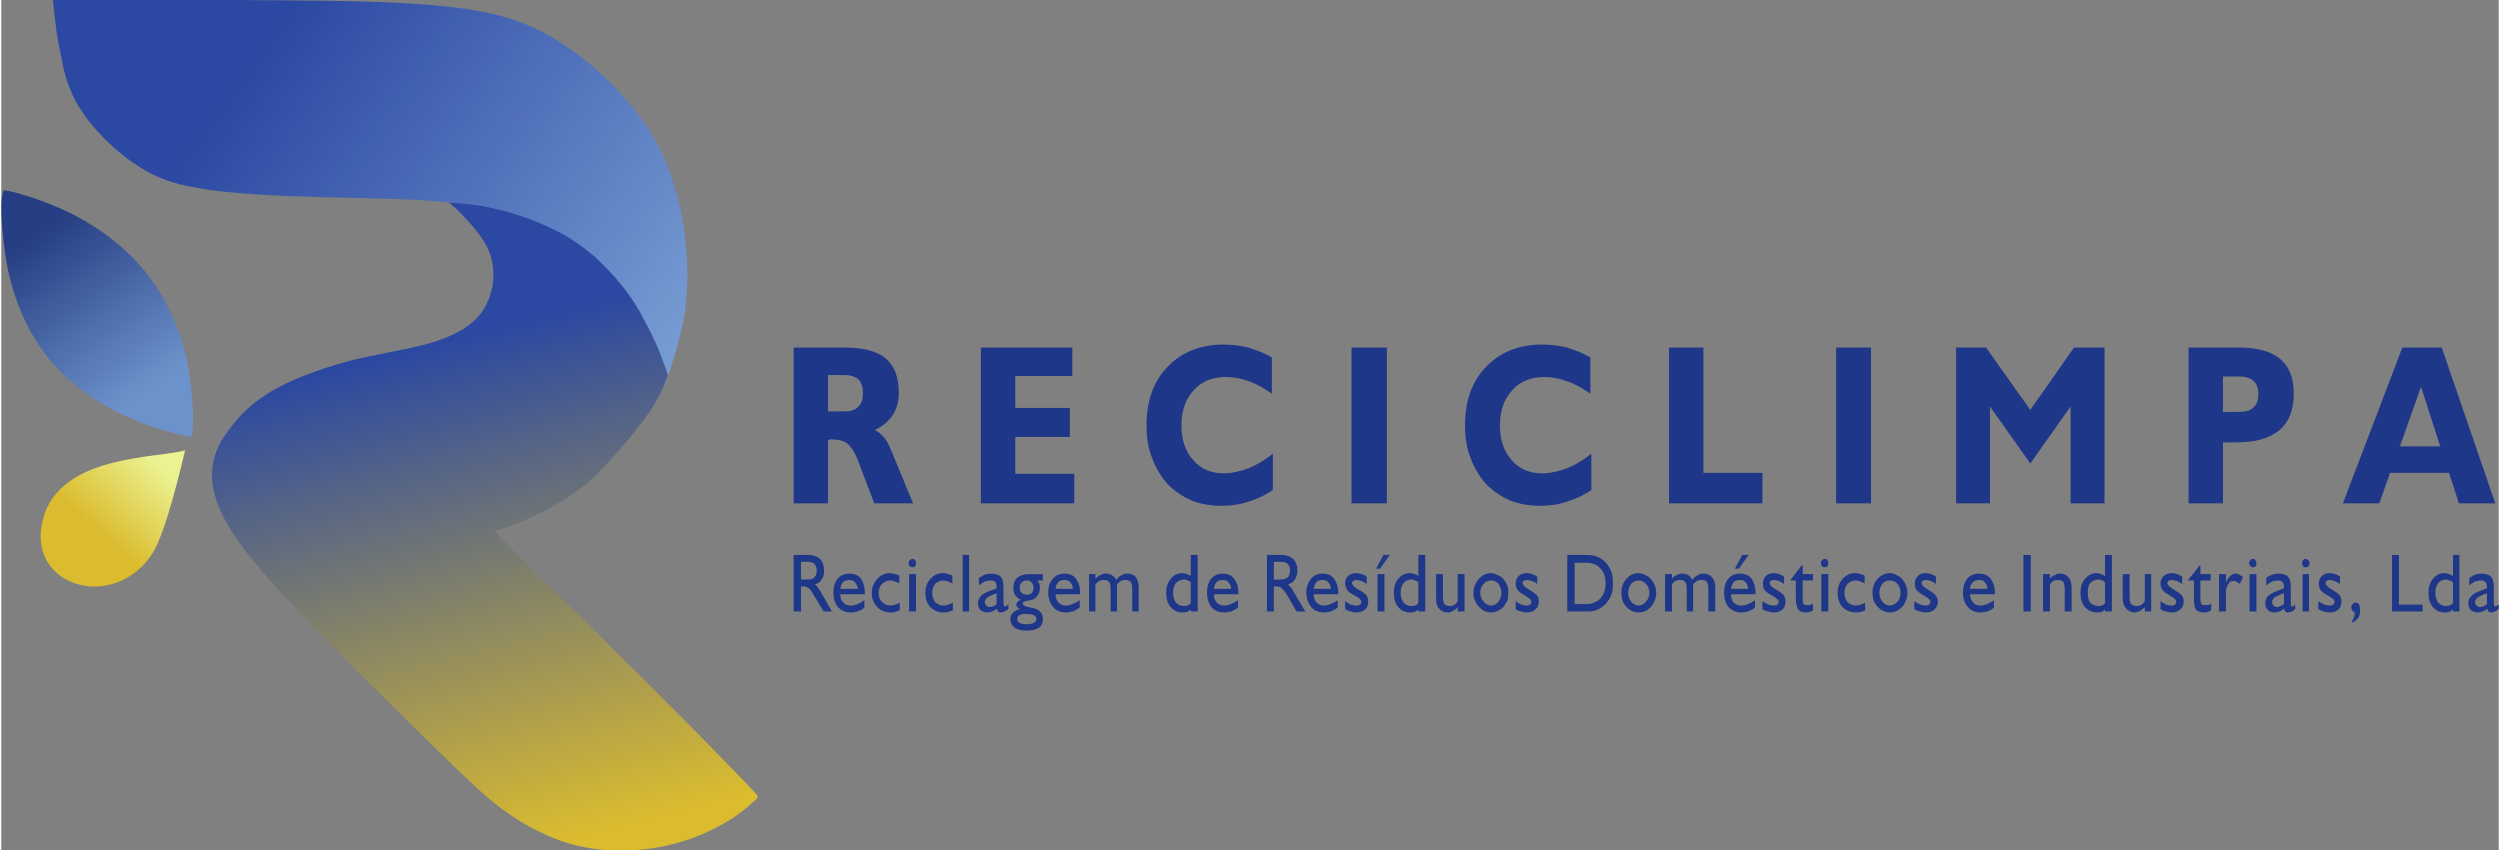
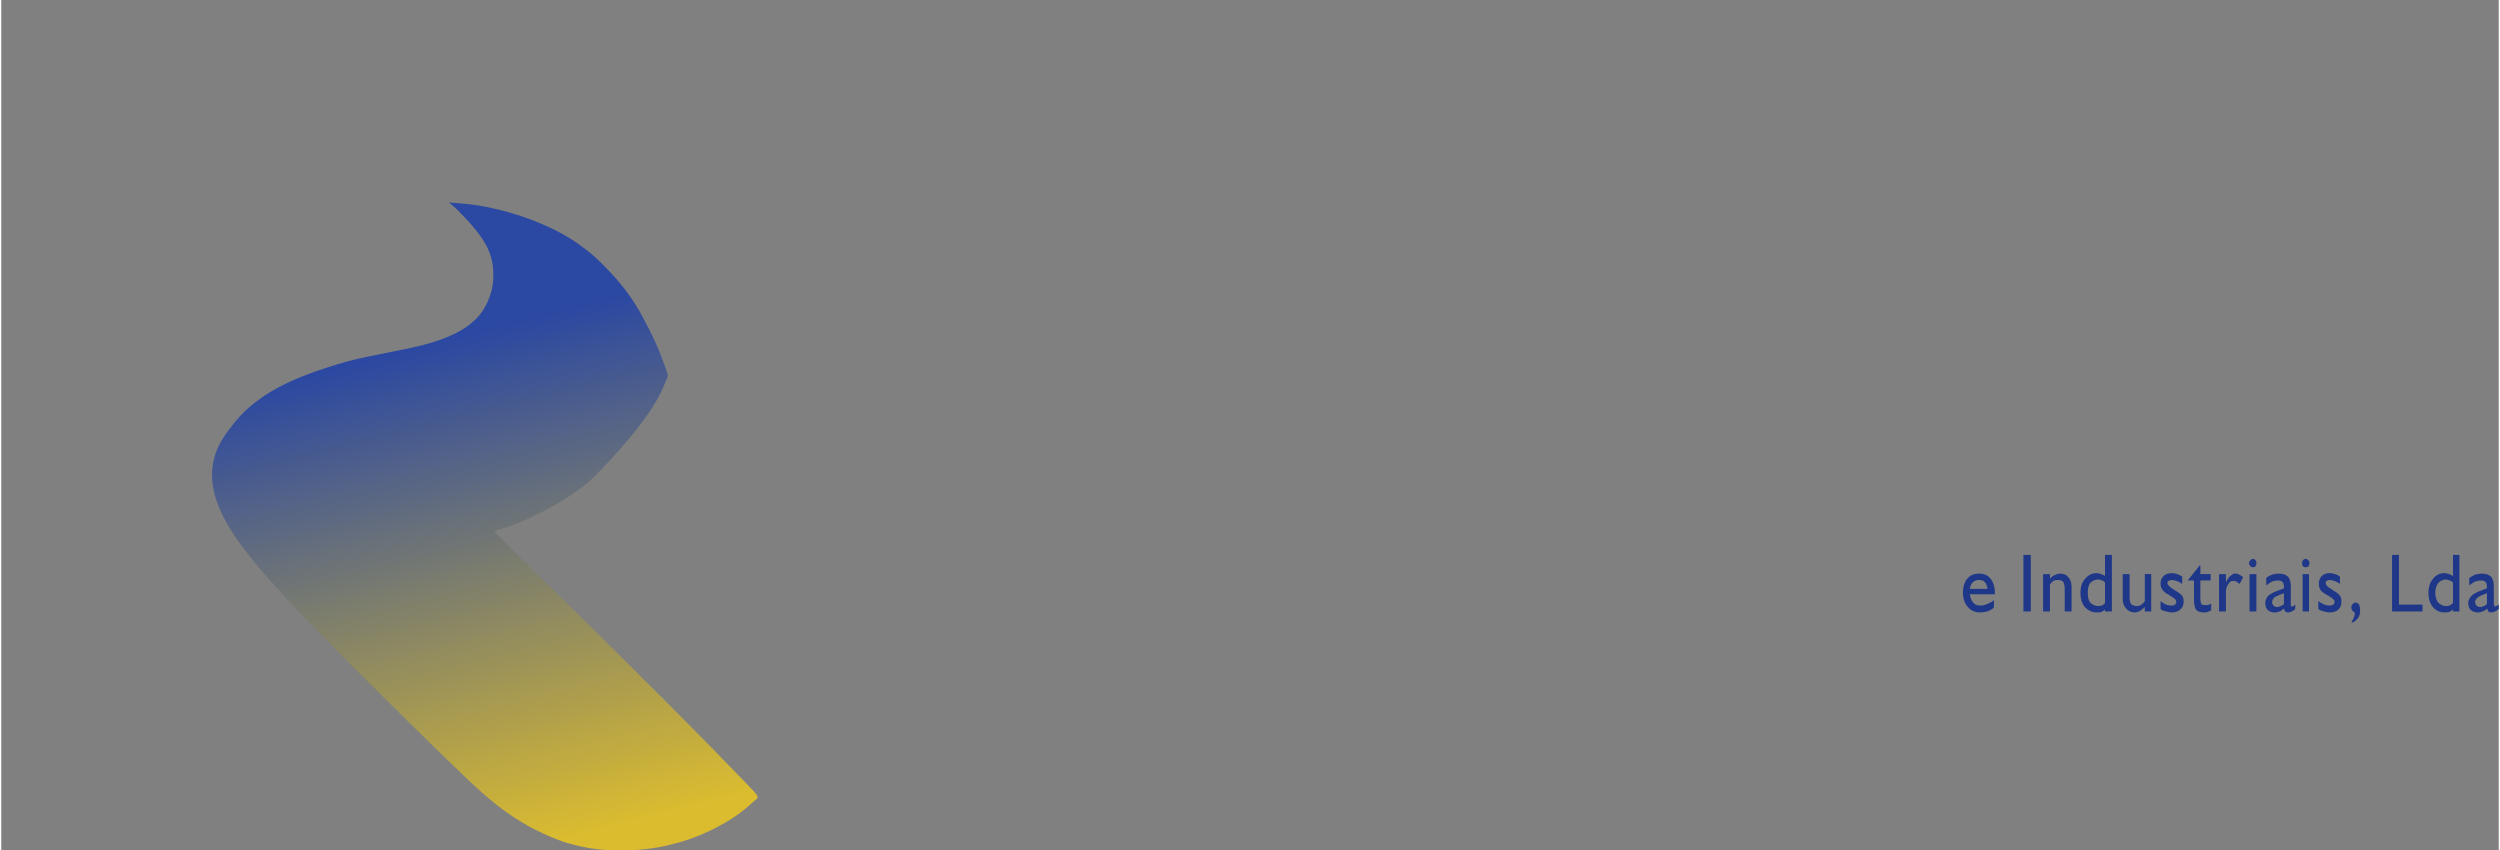
<svg xmlns="http://www.w3.org/2000/svg" xml:space="preserve" width="294px" height="100px" version="1.1" shape-rendering="geometricPrecision" text-rendering="geometricPrecision" image-rendering="optimizeQuality" fill-rule="evenodd" clip-rule="evenodd" viewBox="0 0 5081 1730">
  <rect x="0" y="0" width="5081" height="1730" fill="#808080" stroke="none" />
  <defs>
    <linearGradient id="id0" gradientUnits="userSpaceOnUse" x1="457.289" y1="190.918" x2="1322.37" y2="825.821">
      <stop offset="0" stop-opacity="1" stop-color="#2B48A2" />
      <stop offset="1" stop-opacity="1" stop-color="#789ED4" />
    </linearGradient>
    <linearGradient id="id1" gradientUnits="userSpaceOnUse" x1="882.471" y1="694.843" x2="1141.22" y2="1710.95">
      <stop offset="0" stop-opacity="1" stop-color="#2B48A2" />
      <stop offset="1" stop-opacity="1" stop-color="#DBBC2F" />
    </linearGradient>
    <linearGradient id="id2" gradientUnits="userSpaceOnUse" x1="320.874" y1="944.701" x2="196.6" y2="1079.38">
      <stop offset="0" stop-opacity="1" stop-color="#EBF291" />
      <stop offset="1" stop-opacity="1" stop-color="#DBBC2F" />
    </linearGradient>
    <linearGradient id="id3" gradientUnits="userSpaceOnUse" x1="316.46" y1="780.432" x2="92.312" y2="453.181">
      <stop offset="0" stop-opacity="1" stop-color="#6C92CB" />
      <stop offset="1" stop-opacity="1" stop-color="#253D82" />
    </linearGradient>
  </defs>
  <g id="Camada_x0020_1">
    <g id="_2891650904256">
-       <path fill="url(#id0)" d="M105 0l0 0 0 0 0 0 1 11 0 0c1,11 4,33 6,49 2,16 4,26 9,51 5,26 12,68 40,111 27,43 74,88 116,115 41,27 77,37 110,43 33,7 62,10 100,13 38,3 83,6 132,7 48,2 100,2 148,4 48,1 93,3 136,7 43,4 84,10 122,20 38,11 73,25 105,41 31,17 58,35 83,58 25,23 48,50 67,78 20,29 35,58 45,88 11,30 17,60 20,75 4,15 4,15 12,-7 7,-23 23,-69 32,-118 8,-49 9,-101 3,-154 -5,-53 -18,-106 -37,-155 -19,-48 -45,-90 -81,-131 -35,-41 -79,-81 -122,-110 -42,-29 -81,-48 -133,-63 -52,-14 -115,-22 -208,-27 -92,-5 -215,-5 -337,-6 -123,0 -246,0 -307,0 -62,0 -62,0 -62,0z" />
      <path fill="url(#id1)" d="M924 413c14,1 40,3 68,9 29,6 60,15 86,25 26,10 48,20 69,32 21,12 40,26 60,43 19,18 39,38 54,57 15,18 26,35 38,55 11,20 23,43 33,65 10,22 17,44 21,54 4,11 4,11 -1,22 -4,11 -13,33 -34,64 -21,31 -54,70 -80,98 -25,27 -41,44 -67,62 -26,19 -62,39 -92,53 -29,14 -53,21 -65,25 -12,4 -12,4 -5,10 7,7 20,21 81,81 62,60 170,167 253,250 83,83 141,143 170,173 29,30 29,30 22,36 -7,6 -20,18 -35,29 -15,11 -32,21 -54,32 -22,11 -50,22 -83,30 -34,9 -73,13 -111,12 -37,0 -73,-6 -110,-18 -36,-13 -73,-31 -109,-56 -35,-24 -69,-55 -114,-99 -46,-44 -103,-101 -184,-181 -80,-80 -184,-183 -241,-259 -57,-75 -67,-123 -65,-160 3,-37 18,-62 36,-85 17,-23 36,-43 62,-61 26,-19 59,-35 90,-47 31,-12 60,-21 88,-29 27,-7 53,-12 83,-18 29,-6 64,-12 94,-22 31,-10 58,-23 76,-39 18,-15 27,-31 34,-48 6,-16 10,-32 9,-52 0,-20 -5,-44 -21,-68 -16,-25 -42,-51 -55,-64 -14,-12 -14,-12 -14,-12 0,0 0,0 13,1l0 0z" />
-       <path fill="url(#id2)" d="M374 916c-55,17 -255,8 -289,140 -37,138 146,191 223,69 28,-43 62,-193 66,-209z" />
-       <path fill="url(#id3)" d="M386 890c10,-28 0,-119 -9,-160 -31,-132 -104,-225 -222,-289 -40,-22 -116,-50 -150,-54 -12,27 1,124 9,164 38,169 139,263 295,318 28,9 52,14 77,21l0 0z" />
-       <path fill="#1F3788" fill-rule="nonzero" d="M1715 837c13,0 23,-3 29,-10 6,-6 9,-15 9,-27 0,-12 -3,-22 -9,-28 -7,-6 -16,-9 -29,-9l-33 0 0 74 33 0zm-103 187l0 -317 103 0c38,0 66,7 84,22 18,15 27,38 27,70 0,17 -4,32 -12,45 -8,12 -20,23 -37,31 7,3 13,8 19,15 5,6 10,15 14,25l45 109 -79 0 -35 -92c-6,-14 -13,-24 -20,-30 -7,-5 -18,-8 -31,-8 -1,0 -3,0 -4,0 -2,1 -3,1 -4,1l0 129 -70 0zm381 0l0 -317 186 0 0 58 -116 0 0 65 111 0 0 59 -111 0 0 75 120 0 0 60 -190 0zm594 -27c-16,11 -34,19 -51,24 -18,6 -36,8 -55,8 -22,0 -42,-4 -60,-11 -18,-8 -34,-19 -48,-33 -14,-16 -25,-34 -32,-54 -8,-20 -11,-42 -11,-66 0,-49 14,-89 43,-119 29,-30 67,-45 114,-45 17,0 34,2 50,6 16,5 32,11 48,20l0 74c-16,-11 -31,-20 -46,-25 -16,-6 -32,-9 -47,-9 -28,0 -50,9 -66,27 -16,17 -25,41 -25,71 0,30 8,54 24,71 15,18 36,27 62,27 16,0 33,-4 50,-10 17,-7 34,-17 50,-30l0 74zm160 27l0 -317 72 0 0 317 -72 0zm488 -27c-16,11 -34,19 -51,24 -18,6 -36,8 -55,8 -22,0 -42,-4 -60,-11 -18,-8 -34,-19 -48,-33 -14,-16 -25,-34 -32,-54 -8,-20 -11,-42 -11,-66 0,-49 14,-89 43,-119 29,-30 67,-45 114,-45 17,0 34,2 50,6 16,5 32,11 48,20l0 74c-16,-11 -31,-20 -47,-25 -15,-6 -31,-9 -46,-9 -28,0 -50,9 -66,27 -16,17 -25,41 -25,71 0,30 8,54 24,71 15,18 36,27 62,27 16,0 33,-4 50,-10 17,-7 34,-17 50,-30l0 74zm158 27l0 -317 70 0 0 255 120 0 0 62 -190 0zm340 0l0 -317 71 0 0 317 -71 0zm244 0l0 -317 61 0 90 127 89 -127 62 0 0 317 -69 0 0 -197 -82 116 -82 -116 0 197 -69 0zm576 -186c13,0 23,-3 29,-9 7,-6 10,-15 10,-27 0,-12 -3,-21 -10,-27 -7,-6 -16,-9 -28,-9l-34 0 0 72 33 0zm-103 186l0 -317 103 0c37,0 65,8 83,23 19,16 28,39 28,71 0,33 -10,58 -29,74 -20,17 -49,25 -88,25l-27 0 0 124 -70 0zm430 -116l82 0 -39 -121 -43 121zm-116 116l121 -317 80 0 109 317 -74 0 -20 -62 -120 0 -22 62 -74 0z" />
-       <path fill="#1F3788" fill-rule="nonzero" d="M1612 1244l0 -115 30 0c10,0 18,3 24,8 5,6 8,14 8,24 0,7 -1,13 -5,18 -3,5 -7,8 -14,10 2,1 3,3 5,4 1,2 3,5 6,9l24 42 -17 0 -18 -30c-5,-9 -9,-15 -12,-17 -4,-3 -7,-4 -12,-4l-4 0 0 51 -15 0zm15 -65l12 0c7,0 12,-1 15,-4 3,-3 5,-8 5,-14 0,-6 -2,-11 -5,-14 -3,-3 -8,-4 -15,-4l-12 0 0 36zm129 57c-4,4 -9,6 -14,8 -4,1 -9,2 -14,2 -11,0 -19,-4 -26,-11 -6,-8 -9,-17 -9,-30 0,-11 3,-21 9,-28 6,-7 14,-10 24,-10 9,0 17,3 23,10 5,8 8,17 8,30l0 2 -50 0c0,7 2,13 6,17 4,4 9,6 15,6 5,0 9,-1 14,-3 4,-2 9,-4 14,-8l0 15zm-49 -38l36 0c-1,-5 -3,-10 -6,-13 -3,-4 -7,-5 -11,-5 -6,0 -10,1 -13,4 -3,3 -5,8 -6,14zm121 28l0 16c-3,1 -7,2 -10,3 -3,1 -6,1 -9,1 -11,0 -20,-4 -27,-11 -7,-8 -11,-17 -11,-29 0,-11 4,-20 11,-28 7,-8 16,-12 26,-12 3,0 6,1 10,2 3,0 6,2 9,3l0 16c-3,-2 -6,-3 -9,-4 -3,-1 -6,-2 -10,-2 -6,0 -12,3 -16,7 -5,5 -7,11 -7,18 0,8 2,14 7,19 4,4 10,7 17,7 3,0 7,-1 10,-2 3,-1 6,-2 9,-4zm18 -80c0,-3 1,-5 2,-6 2,-2 4,-3 6,-3 2,0 4,1 5,3 2,1 2,3 2,6 0,2 0,4 -2,6 -1,2 -3,2 -5,2 -2,0 -4,0 -6,-2 -1,-2 -2,-4 -2,-6zm1 98l0 -76 14 0 0 76 -14 0zm89 -18l0 16c-3,1 -6,2 -10,3 -3,1 -6,1 -9,1 -11,0 -20,-4 -27,-11 -7,-8 -10,-17 -10,-29 0,-11 3,-20 10,-28 7,-8 16,-12 26,-12 4,0 7,1 10,2 3,0 6,2 9,3l0 16c-3,-2 -6,-3 -9,-4 -3,-1 -6,-2 -9,-2 -7,0 -13,3 -17,7 -4,5 -6,11 -6,18 0,8 2,14 6,19 5,4 10,7 17,7 4,0 7,-1 10,-2 3,-1 6,-2 9,-4zm20 18l0 -115 13 0 0 115 -13 0zm69 -15l0 -22c-9,3 -15,6 -18,8 -4,3 -6,6 -6,10 0,3 1,5 3,7 2,2 4,3 8,3 2,0 4,-1 7,-2 2,-1 4,-2 6,-4zm1 9c-4,3 -7,5 -10,6 -3,1 -6,2 -10,2 -6,0 -10,-2 -14,-5 -3,-3 -5,-8 -5,-14 0,-5 2,-10 6,-14 3,-4 9,-7 16,-10l16 -6c0,-1 0,-1 0,-2 0,0 0,-1 0,-1 0,-5 -1,-8 -3,-10 -1,-2 -5,-3 -9,-3 -4,0 -8,1 -12,2 -4,2 -8,5 -12,8l0 -15c4,-3 8,-5 12,-7 4,-1 9,-2 13,-2 9,0 15,2 19,6 4,4 6,11 6,21l0 32c0,3 0,5 1,6 0,1 1,2 2,2 1,0 1,0 2,-1 1,0 3,-2 5,-3l0 9c-3,2 -5,4 -8,5 -2,1 -5,2 -7,2 -3,0 -5,-1 -6,-2 -1,-1 -2,-3 -2,-6zm41 21c0,3 1,6 4,8 4,2 9,3 15,3 6,0 11,-1 15,-3 3,-2 5,-4 5,-7 0,-4 -2,-7 -6,-9 -4,-1 -10,-2 -18,-2 -5,0 -8,1 -11,3 -3,1 -4,4 -4,7zm7 -39c-5,-2 -8,-5 -11,-9 -3,-4 -4,-9 -4,-15 0,-9 3,-16 8,-21 6,-4 14,-7 25,-7l27 0 0 13 -11 0c1,2 3,4 4,7 1,2 1,5 1,8 0,6 -2,12 -5,16 -4,5 -8,8 -14,9 -1,0 -3,1 -5,1 -7,1 -11,3 -11,6 0,3 5,6 16,8 2,1 4,1 6,1 6,2 11,4 14,8 4,4 5,8 5,14 0,8 -2,14 -8,18 -6,4 -14,6 -25,6 -11,0 -19,-2 -24,-6 -6,-4 -9,-10 -9,-17 0,-6 2,-10 5,-13 4,-4 8,-6 15,-8 -3,-1 -5,-2 -6,-4 -1,-1 -2,-3 -2,-5 0,-2 1,-4 2,-5 2,-2 4,-3 7,-5zm12 -39c-4,0 -7,1 -10,4 -3,3 -4,6 -4,11 0,4 1,8 4,10 2,3 6,4 10,4 4,0 8,-1 11,-4 2,-3 3,-6 3,-10 0,-5 -1,-8 -4,-11 -2,-3 -6,-4 -10,-4zm108 55c-5,4 -9,6 -14,8 -5,1 -10,2 -15,2 -10,0 -19,-4 -25,-11 -6,-8 -10,-17 -10,-30 0,-11 3,-21 10,-28 6,-7 13,-10 23,-10 10,0 18,3 23,10 6,8 9,17 9,30l0 2 -50 0c0,7 2,13 6,17 4,4 9,6 15,6 4,0 9,-1 13,-3 5,-2 10,-4 15,-8l0 15zm-49 -38l35 0c0,-5 -2,-10 -5,-13 -3,-4 -7,-5 -12,-5 -5,0 -9,1 -12,4 -3,3 -6,8 -6,14zm68 46l0 -76 13 0 0 9c4,-3 7,-6 10,-7 4,-2 7,-3 11,-3 5,0 9,1 12,3 4,2 7,5 9,10 4,-5 8,-8 11,-10 4,-2 8,-3 12,-3 7,0 13,2 17,7 4,5 6,12 6,20l0 50 -13 0 0 -46c0,-6 -1,-11 -3,-14 -3,-3 -6,-4 -11,-4 -4,0 -7,0 -9,2 -3,1 -5,4 -8,7l0 55 -13 0 0 -46c0,-6 -1,-11 -3,-14 -3,-3 -6,-4 -11,-4 -3,0 -6,0 -9,2 -3,1 -5,4 -8,7l0 55 -13 0zm207 -17l0 -42c-2,-2 -4,-4 -6,-4 -3,-1 -5,-2 -8,-2 -6,0 -12,3 -16,7 -4,5 -6,12 -6,20 0,8 2,15 6,20 4,4 10,7 16,7 3,0 5,-1 8,-1 2,-1 4,-3 6,-5zm0 13c-2,2 -5,4 -8,5 -2,1 -6,1 -9,1 -10,0 -18,-4 -24,-11 -6,-7 -9,-17 -9,-29 0,-11 3,-21 9,-28 6,-8 14,-12 24,-12 3,0 7,1 9,2 3,1 6,2 8,4l0 -43 14 0 0 115 -14 0 0 -4zm96 -4c-5,4 -9,6 -14,8 -5,1 -10,2 -15,2 -10,0 -19,-4 -25,-11 -6,-8 -9,-17 -9,-30 0,-11 3,-21 9,-28 6,-7 14,-10 23,-10 10,0 18,3 23,10 6,8 9,17 9,30l0 2 -50 0c0,7 2,13 6,17 4,4 9,6 15,6 4,0 9,-1 13,-3 5,-2 10,-4 15,-8l0 15zm-49 -38l35 0c0,-5 -2,-10 -5,-13 -3,-4 -7,-5 -12,-5 -5,0 -9,1 -12,4 -3,3 -5,8 -6,14zm108 46l0 -115 30 0c10,0 18,3 23,8 6,6 9,14 9,24 0,7 -2,13 -5,18 -3,5 -8,8 -14,10 1,1 3,3 4,4 2,2 4,5 6,9l25 42 -18 0 -17 -30c-5,-9 -10,-15 -13,-17 -3,-3 -7,-4 -11,-4l-5 0 0 51 -14 0zm14 -65l12 0c7,0 12,-1 16,-4 3,-3 5,-8 5,-14 0,-6 -2,-11 -5,-14 -3,-3 -8,-4 -16,-4l-12 0 0 36zm130 57c-5,4 -9,6 -14,8 -5,1 -10,2 -15,2 -10,0 -19,-4 -25,-11 -6,-8 -10,-17 -10,-30 0,-11 4,-21 10,-28 6,-7 14,-10 23,-10 10,0 18,3 23,10 6,8 9,17 9,30l0 2 -50 0c0,7 2,13 6,17 4,4 9,6 15,6 4,0 9,-1 13,-3 5,-2 10,-4 15,-8l0 15zm-49 -38l35 0c0,-5 -2,-10 -5,-13 -3,-4 -7,-5 -12,-5 -5,0 -9,1 -12,4 -3,3 -5,8 -6,14zm64 41l0 -16c4,3 8,5 11,7 4,1 7,2 11,2 3,0 6,0 8,-2 2,-1 3,-3 3,-6 0,-3 -4,-7 -11,-11 -2,-1 -4,-2 -5,-3 -7,-3 -11,-7 -13,-10 -2,-4 -4,-8 -4,-13 0,-6 2,-11 6,-15 4,-4 10,-6 17,-6 4,0 7,1 11,2 3,1 7,3 10,5l0 15c-4,-3 -8,-5 -11,-6 -4,-1 -7,-2 -10,-2 -3,0 -5,1 -6,2 -2,1 -3,2 -3,4 0,4 5,9 14,14l2 1c7,4 12,8 14,11 2,3 3,7 3,12 0,7 -2,12 -6,16 -5,4 -11,6 -18,6 -4,0 -8,-1 -12,-2 -4,-1 -8,-2 -11,-5zm66 5l0 -76 14 0 0 76 -14 0zm-3 -87l15 -28 13 0 -20 28 -8 0zm86 70l0 -42c-2,-2 -4,-4 -7,-4 -2,-1 -4,-2 -7,-2 -7,0 -12,3 -16,7 -4,5 -6,12 -6,20 0,8 2,15 6,20 4,4 9,7 16,7 3,0 5,-1 7,-1 3,-1 5,-3 7,-5zm0 13c-2,2 -5,4 -8,5 -3,1 -6,1 -9,1 -10,0 -18,-4 -24,-11 -6,-7 -9,-17 -9,-29 0,-11 3,-21 9,-28 6,-8 14,-12 24,-12 3,0 6,1 9,2 3,1 6,2 8,4l0 -43 14 0 0 115 -14 0 0 -4zm80 -5c-3,4 -6,6 -10,8 -3,2 -6,3 -10,3 -8,0 -13,-3 -18,-8 -4,-4 -6,-11 -6,-19l0 -51 14 0 0 47c0,6 1,11 3,14 2,2 6,4 11,4 3,0 6,-1 9,-2 2,-2 5,-4 7,-8l0 -55 14 0 0 76 -14 0 0 -9zm46 -29c0,7 2,13 7,18 4,5 9,8 15,8 6,0 11,-3 15,-8 4,-5 6,-11 6,-18 0,-7 -2,-13 -6,-18 -4,-5 -9,-7 -15,-7 -6,0 -11,2 -15,7 -5,5 -7,11 -7,18zm-14 0c0,-11 4,-20 11,-28 7,-8 15,-12 25,-12 5,0 9,2 13,4 5,2 9,4 12,8 3,4 6,8 8,13 2,5 2,10 2,15 0,5 0,11 -2,16 -2,4 -5,9 -8,13 -3,3 -7,6 -12,8 -4,2 -8,3 -13,3 -10,0 -18,-4 -25,-12 -7,-7 -11,-17 -11,-28zm86 33l0 -16c4,3 7,5 11,7 4,1 7,2 10,2 4,0 7,0 8,-2 2,-1 3,-3 3,-6 0,-3 -3,-7 -11,-11 -2,-1 -3,-2 -4,-3 -7,-3 -11,-7 -13,-10 -3,-4 -4,-8 -4,-13 0,-6 2,-11 6,-15 4,-4 10,-6 17,-6 4,0 7,1 11,2 3,1 7,3 10,5l0 15c-4,-3 -8,-5 -11,-6 -4,-1 -7,-2 -10,-2 -3,0 -5,1 -7,2 -1,1 -2,2 -2,4 0,4 5,9 14,14l1 1c8,4 12,8 15,11 2,3 3,7 3,12 0,7 -2,12 -7,16 -4,4 -10,6 -17,6 -4,0 -8,-1 -12,-2 -4,-1 -8,-2 -11,-5zm143 -94l-23 0 0 84 23 0c12,0 22,-4 29,-11 7,-8 11,-18 11,-31 0,-13 -4,-24 -11,-31 -7,-8 -17,-11 -29,-11zm0 -16c7,0 14,1 19,2 5,2 10,4 15,8 7,5 12,12 16,20 4,9 5,18 5,28 0,10 -1,19 -5,27 -4,8 -9,15 -16,20 -5,4 -9,6 -15,8 -5,2 -12,2 -19,2l-38 0 0 -115 38 0zm86 77c0,7 2,13 6,18 4,5 9,8 15,8 6,0 11,-3 15,-8 5,-5 7,-11 7,-18 0,-7 -2,-13 -7,-18 -4,-5 -9,-7 -15,-7 -6,0 -11,2 -15,7 -4,5 -6,11 -6,18zm-14 0c0,-11 3,-20 10,-28 7,-8 15,-12 25,-12 5,0 10,2 14,4 4,2 8,4 11,8 4,4 6,8 8,13 2,5 3,10 3,15 0,5 -1,11 -3,16 -2,4 -4,9 -8,13 -3,3 -7,6 -11,8 -4,2 -9,3 -14,3 -10,0 -18,-4 -25,-12 -7,-7 -10,-17 -10,-28zm89 38l0 -76 14 0 0 9c3,-3 6,-6 10,-7 3,-2 7,-3 10,-3 5,0 9,1 13,3 3,2 6,5 8,10 4,-5 8,-8 12,-10 3,-2 7,-3 11,-3 7,0 13,2 17,7 5,5 7,12 7,20l0 50 -14 0 0 -46c0,-6 -1,-11 -3,-14 -2,-3 -6,-4 -11,-4 -3,0 -6,0 -9,2 -3,1 -5,4 -8,7l0 55 -13 0 0 -46c0,-6 -1,-11 -3,-14 -2,-3 -6,-4 -11,-4 -3,0 -6,0 -9,2 -2,1 -5,4 -7,7l0 55 -14 0zm183 -8c-5,4 -9,6 -14,8 -5,1 -9,2 -14,2 -11,0 -19,-4 -26,-11 -6,-8 -9,-17 -9,-30 0,-11 3,-21 9,-28 6,-7 14,-10 24,-10 9,0 17,3 23,10 5,8 8,17 8,30l0 2 -50 0c0,7 2,13 6,17 4,4 9,6 15,6 5,0 9,-1 14,-3 4,-2 9,-4 14,-8l0 15zm-49 -38l35 0c0,-5 -2,-10 -5,-13 -3,-4 -7,-5 -12,-5 -5,0 -9,1 -12,4 -3,3 -5,8 -6,14zm8 -41l15 -28 13 0 -20 28 -8 0zm56 82l0 -16c4,3 8,5 12,7 3,1 7,2 10,2 3,0 6,0 8,-2 2,-1 3,-3 3,-6 0,-3 -4,-7 -11,-11 -2,-1 -4,-2 -5,-3 -6,-3 -11,-7 -13,-10 -2,-4 -3,-8 -3,-13 0,-6 2,-11 6,-15 4,-4 9,-6 16,-6 4,0 8,1 11,2 4,1 7,3 10,5l0 15c-4,-3 -8,-5 -11,-6 -3,-1 -7,-2 -10,-2 -2,0 -5,1 -6,2 -2,1 -2,2 -2,4 0,4 4,9 14,14l1 1c7,4 12,8 14,11 2,3 3,7 3,12 0,7 -2,12 -6,16 -5,4 -10,6 -18,6 -4,0 -8,-1 -12,-2 -4,-1 -7,-2 -11,-5zm103 3c-2,1 -4,2 -7,3 -2,1 -5,1 -7,1 -8,0 -13,-2 -16,-6 -3,-4 -5,-12 -5,-22l0 -37 -11 0 0 -1 23 -30 2 0 0 18 21 0 0 13 -21 0 0 35c0,7 0,11 2,13 1,2 4,2 7,2 2,0 4,0 6,0 2,-1 4,-2 6,-3l0 14zm16 -96c0,-3 1,-5 2,-6 2,-2 4,-3 6,-3 2,0 4,1 5,3 2,1 2,3 2,6 0,2 0,4 -2,6 -1,2 -3,2 -5,2 -2,0 -4,0 -6,-2 -1,-2 -2,-4 -2,-6zm1 98l0 -76 14 0 0 76 -14 0zm89 -18l0 16c-3,1 -6,2 -9,3 -4,1 -7,1 -10,1 -11,0 -20,-4 -27,-11 -7,-8 -10,-17 -10,-29 0,-11 3,-20 10,-28 7,-8 16,-12 26,-12 4,0 7,1 10,2 3,0 6,2 9,3l0 16c-3,-2 -6,-3 -9,-4 -3,-1 -6,-2 -9,-2 -7,0 -13,3 -17,7 -4,5 -6,11 -6,18 0,8 2,14 6,19 5,4 10,7 18,7 3,0 6,-1 9,-2 3,-1 6,-2 9,-4zm29 -20c0,7 2,13 6,18 4,5 9,8 15,8 6,0 11,-3 16,-8 4,-5 6,-11 6,-18 0,-7 -2,-13 -6,-18 -5,-5 -10,-7 -16,-7 -6,0 -11,2 -15,7 -4,5 -6,11 -6,18zm-14 0c0,-11 3,-20 10,-28 7,-8 16,-12 26,-12 4,0 9,2 13,4 4,2 8,4 11,8 4,4 6,8 8,13 2,5 3,10 3,15 0,5 -1,11 -3,16 -2,4 -4,9 -8,13 -3,3 -7,6 -11,8 -4,2 -9,3 -13,3 -10,0 -19,-4 -26,-12 -7,-7 -10,-17 -10,-28zm85 33l0 -16c4,3 8,5 12,7 3,1 7,2 10,2 3,0 6,0 8,-2 2,-1 3,-3 3,-6 0,-3 -4,-7 -11,-11 -2,-1 -4,-2 -5,-3 -6,-3 -10,-7 -13,-10 -2,-4 -3,-8 -3,-13 0,-6 2,-11 6,-15 4,-4 9,-6 16,-6 4,0 8,1 11,2 4,1 7,3 10,5l0 15c-4,-3 -7,-5 -11,-6 -3,-1 -6,-2 -10,-2 -2,0 -4,1 -6,2 -2,1 -2,2 -2,4 0,4 4,9 14,14l1 1c7,4 12,8 14,11 2,3 4,7 4,12 0,7 -3,12 -7,16 -4,4 -10,6 -18,6 -4,0 -8,-1 -12,-2 -3,-1 -7,-2 -11,-5z" />
      <path fill="#1F3788" fill-rule="nonzero" d="M4054 1236c-4,4 -9,6 -13,8 -5,1 -10,2 -15,2 -11,0 -19,-4 -25,-11 -7,-8 -10,-17 -10,-30 0,-11 3,-21 9,-28 6,-7 14,-10 24,-10 10,0 17,3 23,10 6,8 9,17 9,30l0 2 -51 0c1,7 3,13 7,17 3,4 8,6 15,6 4,0 8,-1 13,-3 5,-2 9,-4 14,-8l0 15zm-49 -38l36 0c-1,-5 -2,-10 -5,-13 -3,-4 -7,-5 -12,-5 -5,0 -9,1 -12,4 -4,3 -6,8 -7,14zm109 46l0 -115 15 0 0 115 -15 0zm40 0l0 -76 14 0 0 9c3,-3 6,-6 10,-7 3,-2 7,-3 10,-3 8,0 13,2 17,7 5,5 7,12 7,20l0 50 -14 0 0 -46c0,-6 -1,-11 -3,-14 -2,-3 -6,-4 -11,-4 -3,0 -6,0 -9,2 -2,1 -5,4 -7,7l0 55 -14 0zm126 -17l0 -42c-2,-2 -4,-4 -6,-4 -2,-1 -5,-2 -8,-2 -6,0 -12,3 -16,7 -4,5 -5,12 -5,20 0,8 1,15 5,20 4,4 10,7 16,7 3,0 6,-1 8,-1 2,-1 4,-3 6,-5zm0 13c-2,2 -5,4 -7,5 -3,1 -6,1 -10,1 -10,0 -17,-4 -24,-11 -6,-7 -9,-17 -9,-29 0,-11 3,-21 9,-28 7,-8 14,-12 24,-12 3,0 7,1 9,2 3,1 6,2 8,4l0 -43 14 0 0 115 -14 0 0 -4zm81 -5c-4,4 -7,6 -10,8 -4,2 -7,3 -11,3 -7,0 -13,-3 -17,-8 -4,-4 -7,-11 -7,-19l0 -51 14 0 0 47c0,6 1,11 3,14 3,2 6,4 11,4 4,0 7,-1 9,-2 3,-2 5,-4 8,-8l0 -55 13 0 0 76 -13 0 0 -9zm32 4l0 -16c4,3 7,5 11,7 4,1 7,2 10,2 4,0 7,0 8,-2 2,-1 3,-3 3,-6 0,-3 -3,-7 -11,-11 -2,-1 -3,-2 -4,-3 -7,-3 -11,-7 -13,-10 -3,-4 -4,-8 -4,-13 0,-6 2,-11 6,-15 4,-4 10,-6 17,-6 4,0 7,1 11,2 3,1 7,3 10,5l0 15c-4,-3 -8,-5 -11,-6 -4,-1 -7,-2 -10,-2 -3,0 -5,1 -7,2 -1,1 -2,2 -2,4 0,4 5,9 14,14l1 1c8,4 12,8 15,11 2,3 3,7 3,12 0,7 -2,12 -7,16 -4,4 -10,6 -17,6 -4,0 -8,-1 -12,-2 -4,-1 -8,-2 -11,-5zm103 3c-3,1 -5,2 -7,3 -2,1 -5,1 -8,1 -7,0 -13,-2 -16,-6 -3,-4 -4,-12 -4,-22l0 -37 -12 0 0 -1 24 -30 1 0 0 18 21 0 0 13 -21 0 0 35c0,7 1,11 2,13 2,2 4,2 8,2 2,0 4,0 6,0 2,-1 4,-2 6,-3l0 14zm16 2l0 -76 14 0 0 17c3,-7 7,-12 10,-14 3,-3 6,-4 10,-4 2,0 4,0 7,2 2,1 5,3 8,5l-7 14c-3,-2 -5,-4 -7,-5 -2,-1 -4,-1 -6,-1 -4,0 -7,1 -9,5 -3,3 -5,8 -6,14l0 43 -14 0zm61 -98c0,-3 1,-5 3,-6 1,-2 3,-3 5,-3 2,0 4,1 5,3 2,1 2,3 2,6 0,2 0,4 -2,6 -1,2 -3,2 -5,2 -2,0 -4,0 -5,-2 -2,-2 -3,-4 -3,-6zm1 98l0 -76 14 0 0 76 -14 0zm70 -15l0 -22c-9,3 -15,6 -19,8 -3,3 -5,6 -5,10 0,3 1,5 3,7 2,2 4,3 7,3 3,0 5,-1 7,-2 3,-1 5,-2 7,-4zm0 9c-3,3 -6,5 -9,6 -3,1 -6,2 -10,2 -6,0 -11,-2 -14,-5 -3,-3 -5,-8 -5,-14 0,-5 2,-10 5,-14 4,-4 10,-7 17,-10l16 -6c0,-1 0,-1 0,-2 0,0 0,-1 0,-1 0,-5 -1,-8 -3,-10 -2,-2 -5,-3 -10,-3 -3,0 -7,1 -11,2 -4,2 -8,5 -12,8l0 -15c3,-3 7,-5 12,-7 4,-1 8,-2 13,-2 9,0 15,2 19,6 4,4 6,11 6,21l0 32c0,3 0,5 0,6 1,1 1,2 2,2 1,0 2,0 3,-1 1,0 2,-2 4,-3l0 9c-2,2 -4,4 -7,5 -2,1 -5,2 -8,2 -2,0 -4,-1 -5,-2 -2,-1 -2,-3 -3,-6zm37 -92c0,-3 0,-5 2,-6 1,-2 3,-3 5,-3 2,0 4,1 6,3 1,1 2,3 2,6 0,2 -1,4 -2,6 -2,2 -4,2 -6,2 -2,0 -4,0 -5,-2 -2,-2 -2,-4 -2,-6zm1 98l0 -76 13 0 0 76 -13 0zm32 -5l0 -16c4,3 8,5 12,7 3,1 7,2 10,2 3,0 6,0 8,-2 2,-1 3,-3 3,-6 0,-3 -4,-7 -11,-11 -2,-1 -4,-2 -5,-3 -6,-3 -11,-7 -13,-10 -2,-4 -3,-8 -3,-13 0,-6 2,-11 6,-15 4,-4 9,-6 16,-6 4,0 8,1 11,2 4,1 7,3 10,5l0 15c-4,-3 -8,-5 -11,-6 -3,-1 -7,-2 -10,-2 -2,0 -5,1 -6,2 -2,1 -2,2 -2,4 0,4 4,9 14,14l1 1c7,4 12,8 14,11 2,3 3,7 3,12 0,7 -2,12 -6,16 -5,4 -10,6 -18,6 -4,0 -8,-1 -12,-2 -4,-1 -7,-2 -11,-5zm74 7c-3,-1 -4,-3 -5,-4 -1,-2 -2,-4 -2,-6 0,-3 1,-5 3,-7 1,-2 3,-3 6,-3 2,0 5,1 7,4 1,3 2,7 2,12 0,6 -1,11 -4,15 -3,4 -7,8 -13,10l0 -3c2,-2 3,-5 4,-7 1,-3 2,-5 2,-9l0 -2zm76 -2l0 -115 14 0 0 101 48 0 0 14 -62 0zm124 -17l0 -42c-2,-2 -5,-4 -7,-4 -2,-1 -5,-2 -7,-2 -7,0 -12,3 -16,7 -4,5 -6,12 -6,20 0,8 2,15 6,20 4,4 9,7 16,7 2,0 5,-1 7,-1 2,-1 5,-3 7,-5zm0 13c-3,2 -5,4 -8,5 -3,1 -6,1 -10,1 -9,0 -17,-4 -23,-11 -6,-7 -9,-17 -9,-29 0,-11 3,-21 9,-28 6,-8 14,-12 23,-12 4,0 7,1 10,2 3,1 5,2 8,4l0 -43 13 0 0 115 -13 0 0 -4zm69 -11l0 -22c-9,3 -15,6 -18,8 -4,3 -6,6 -6,10 0,3 1,5 3,7 2,2 4,3 8,3 2,0 4,-1 7,-2 2,-1 4,-2 6,-4zm1 9c-4,3 -7,5 -10,6 -3,1 -6,2 -10,2 -6,0 -10,-2 -14,-5 -3,-3 -5,-8 -5,-14 0,-5 2,-10 6,-14 3,-4 9,-7 16,-10l16 -6c0,-1 0,-1 0,-2 0,0 0,-1 0,-1 0,-5 -1,-8 -3,-10 -2,-2 -5,-3 -9,-3 -4,0 -8,1 -12,2 -4,2 -8,5 -12,8l0 -15c4,-3 8,-5 12,-7 4,-1 9,-2 13,-2 9,0 15,2 19,6 4,4 6,11 6,21l0 32c0,3 0,5 1,6 0,1 1,2 2,2 1,0 1,0 2,-1 1,0 3,-2 5,-3l0 9c-3,2 -5,4 -8,5 -2,1 -5,2 -7,2 -3,0 -5,-1 -6,-2 -1,-1 -2,-3 -2,-6z" />
    </g>
  </g>
</svg>